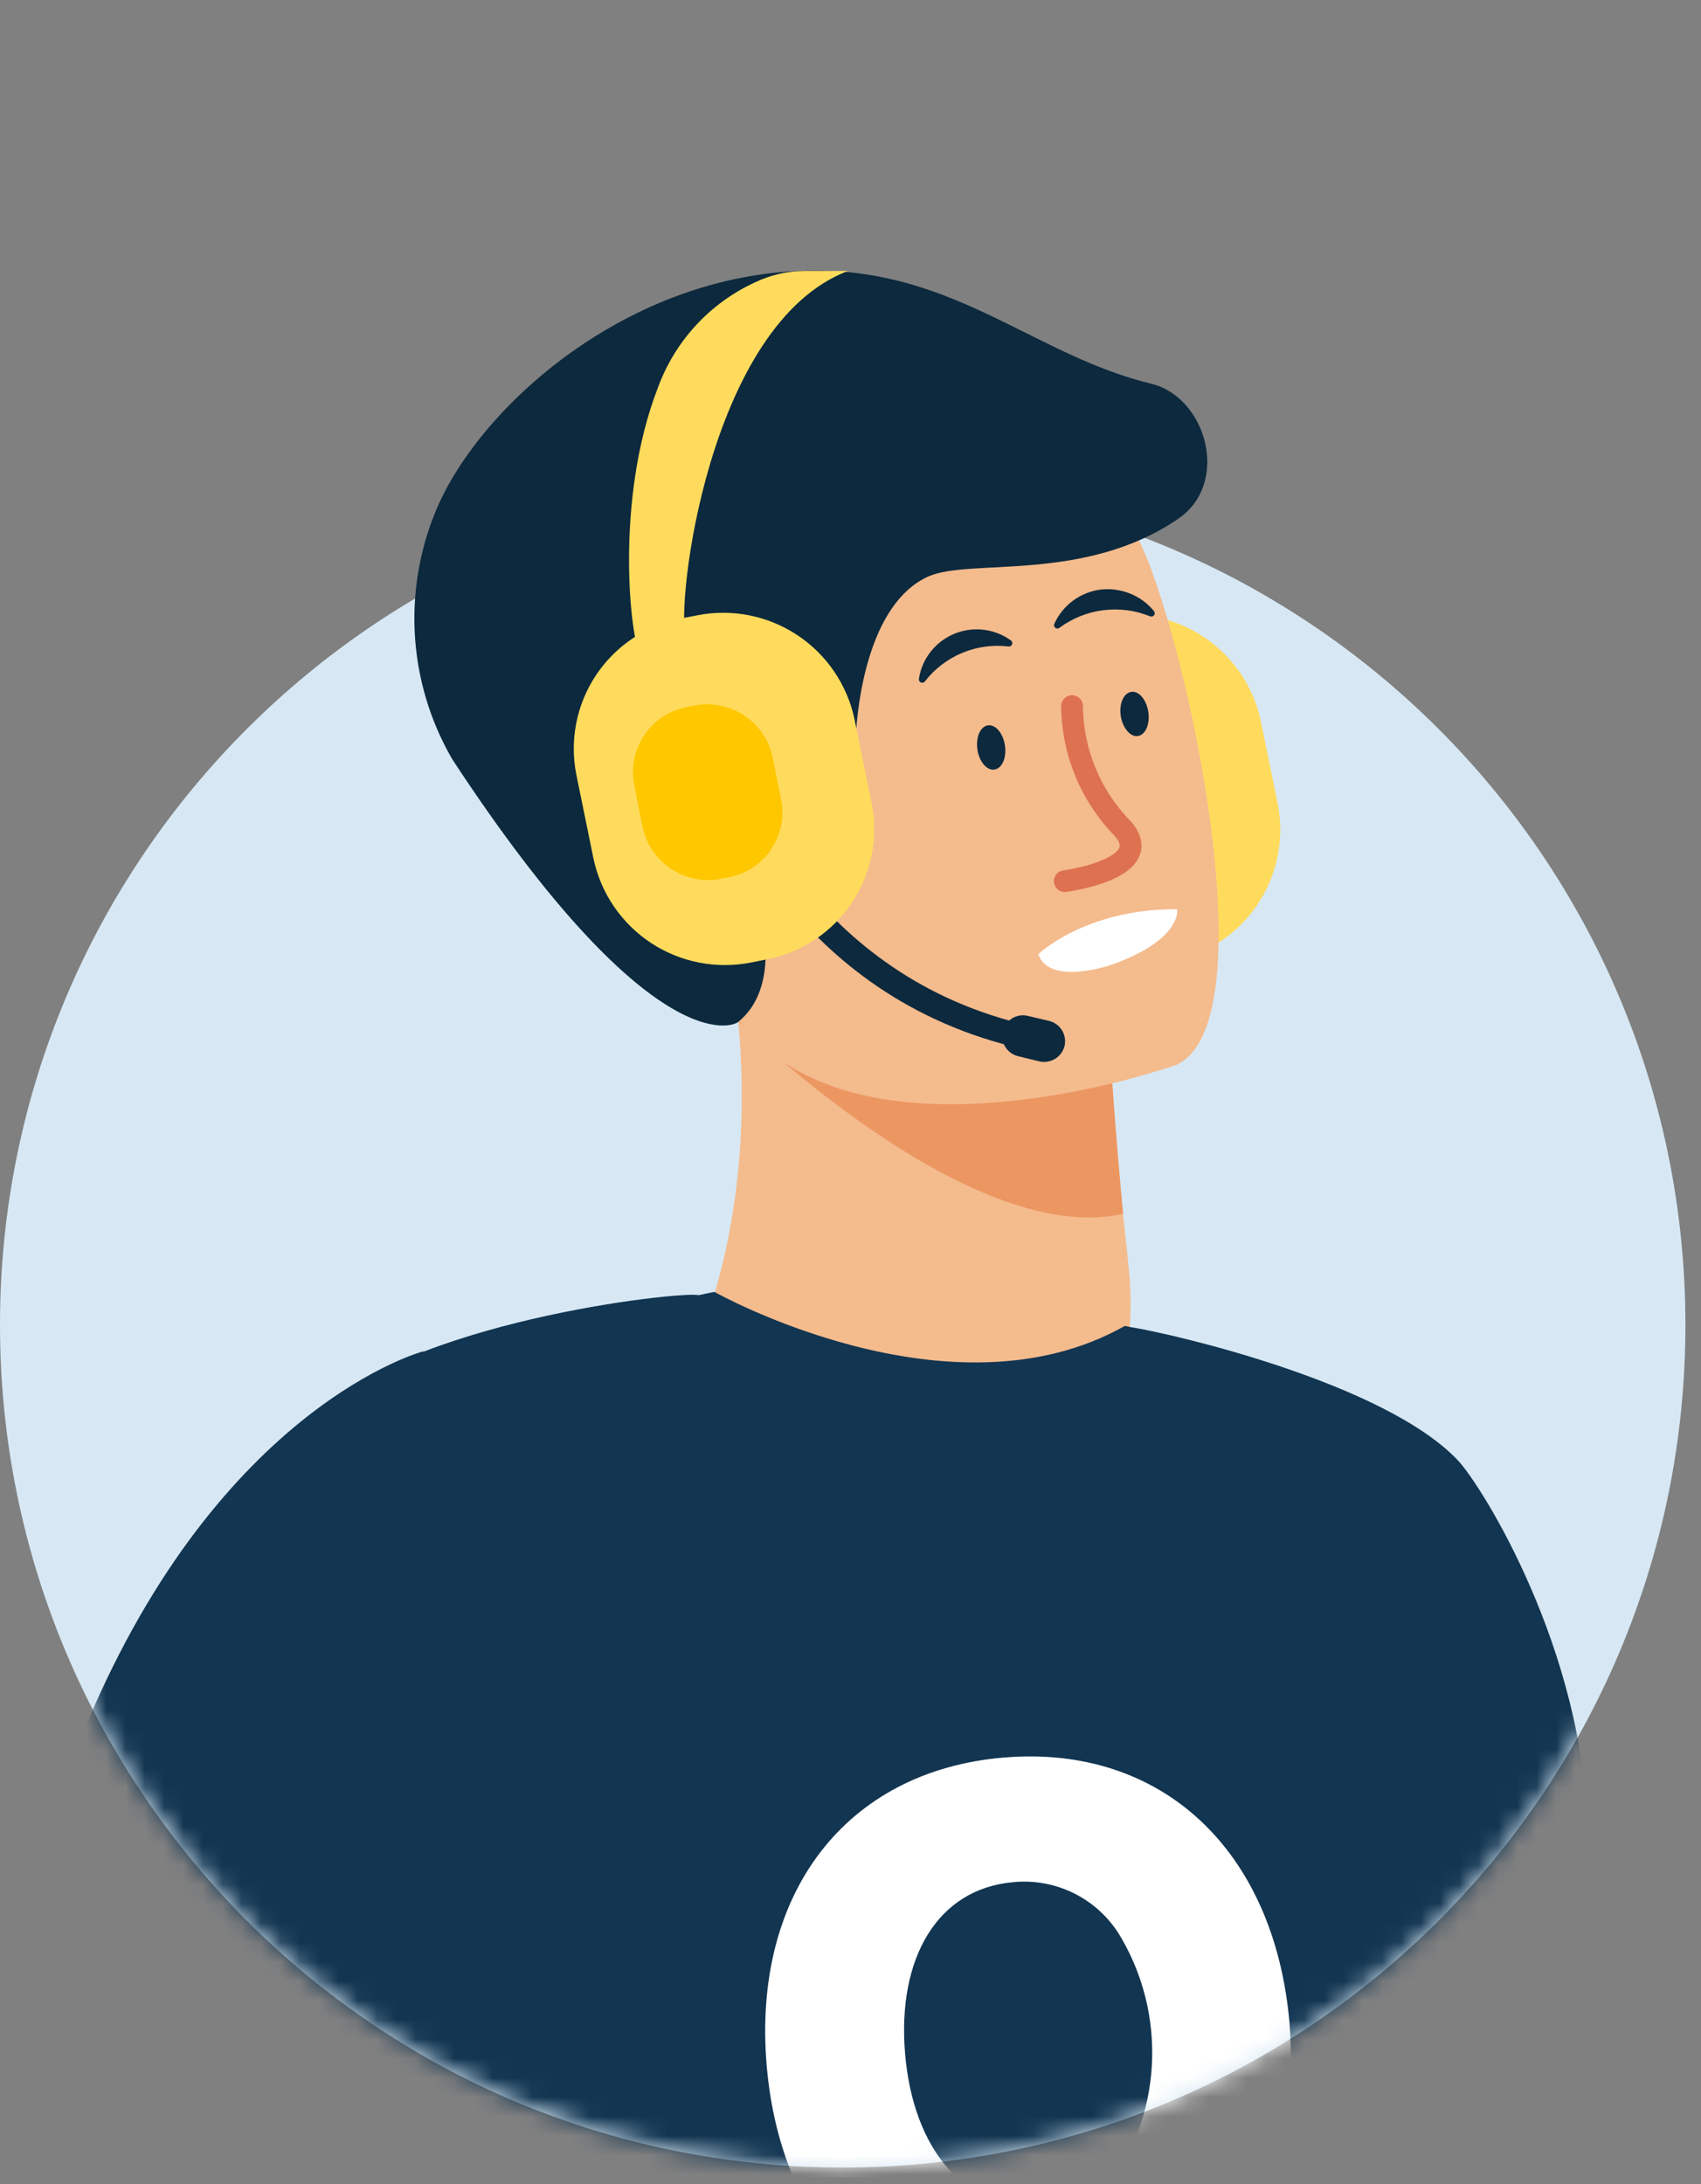
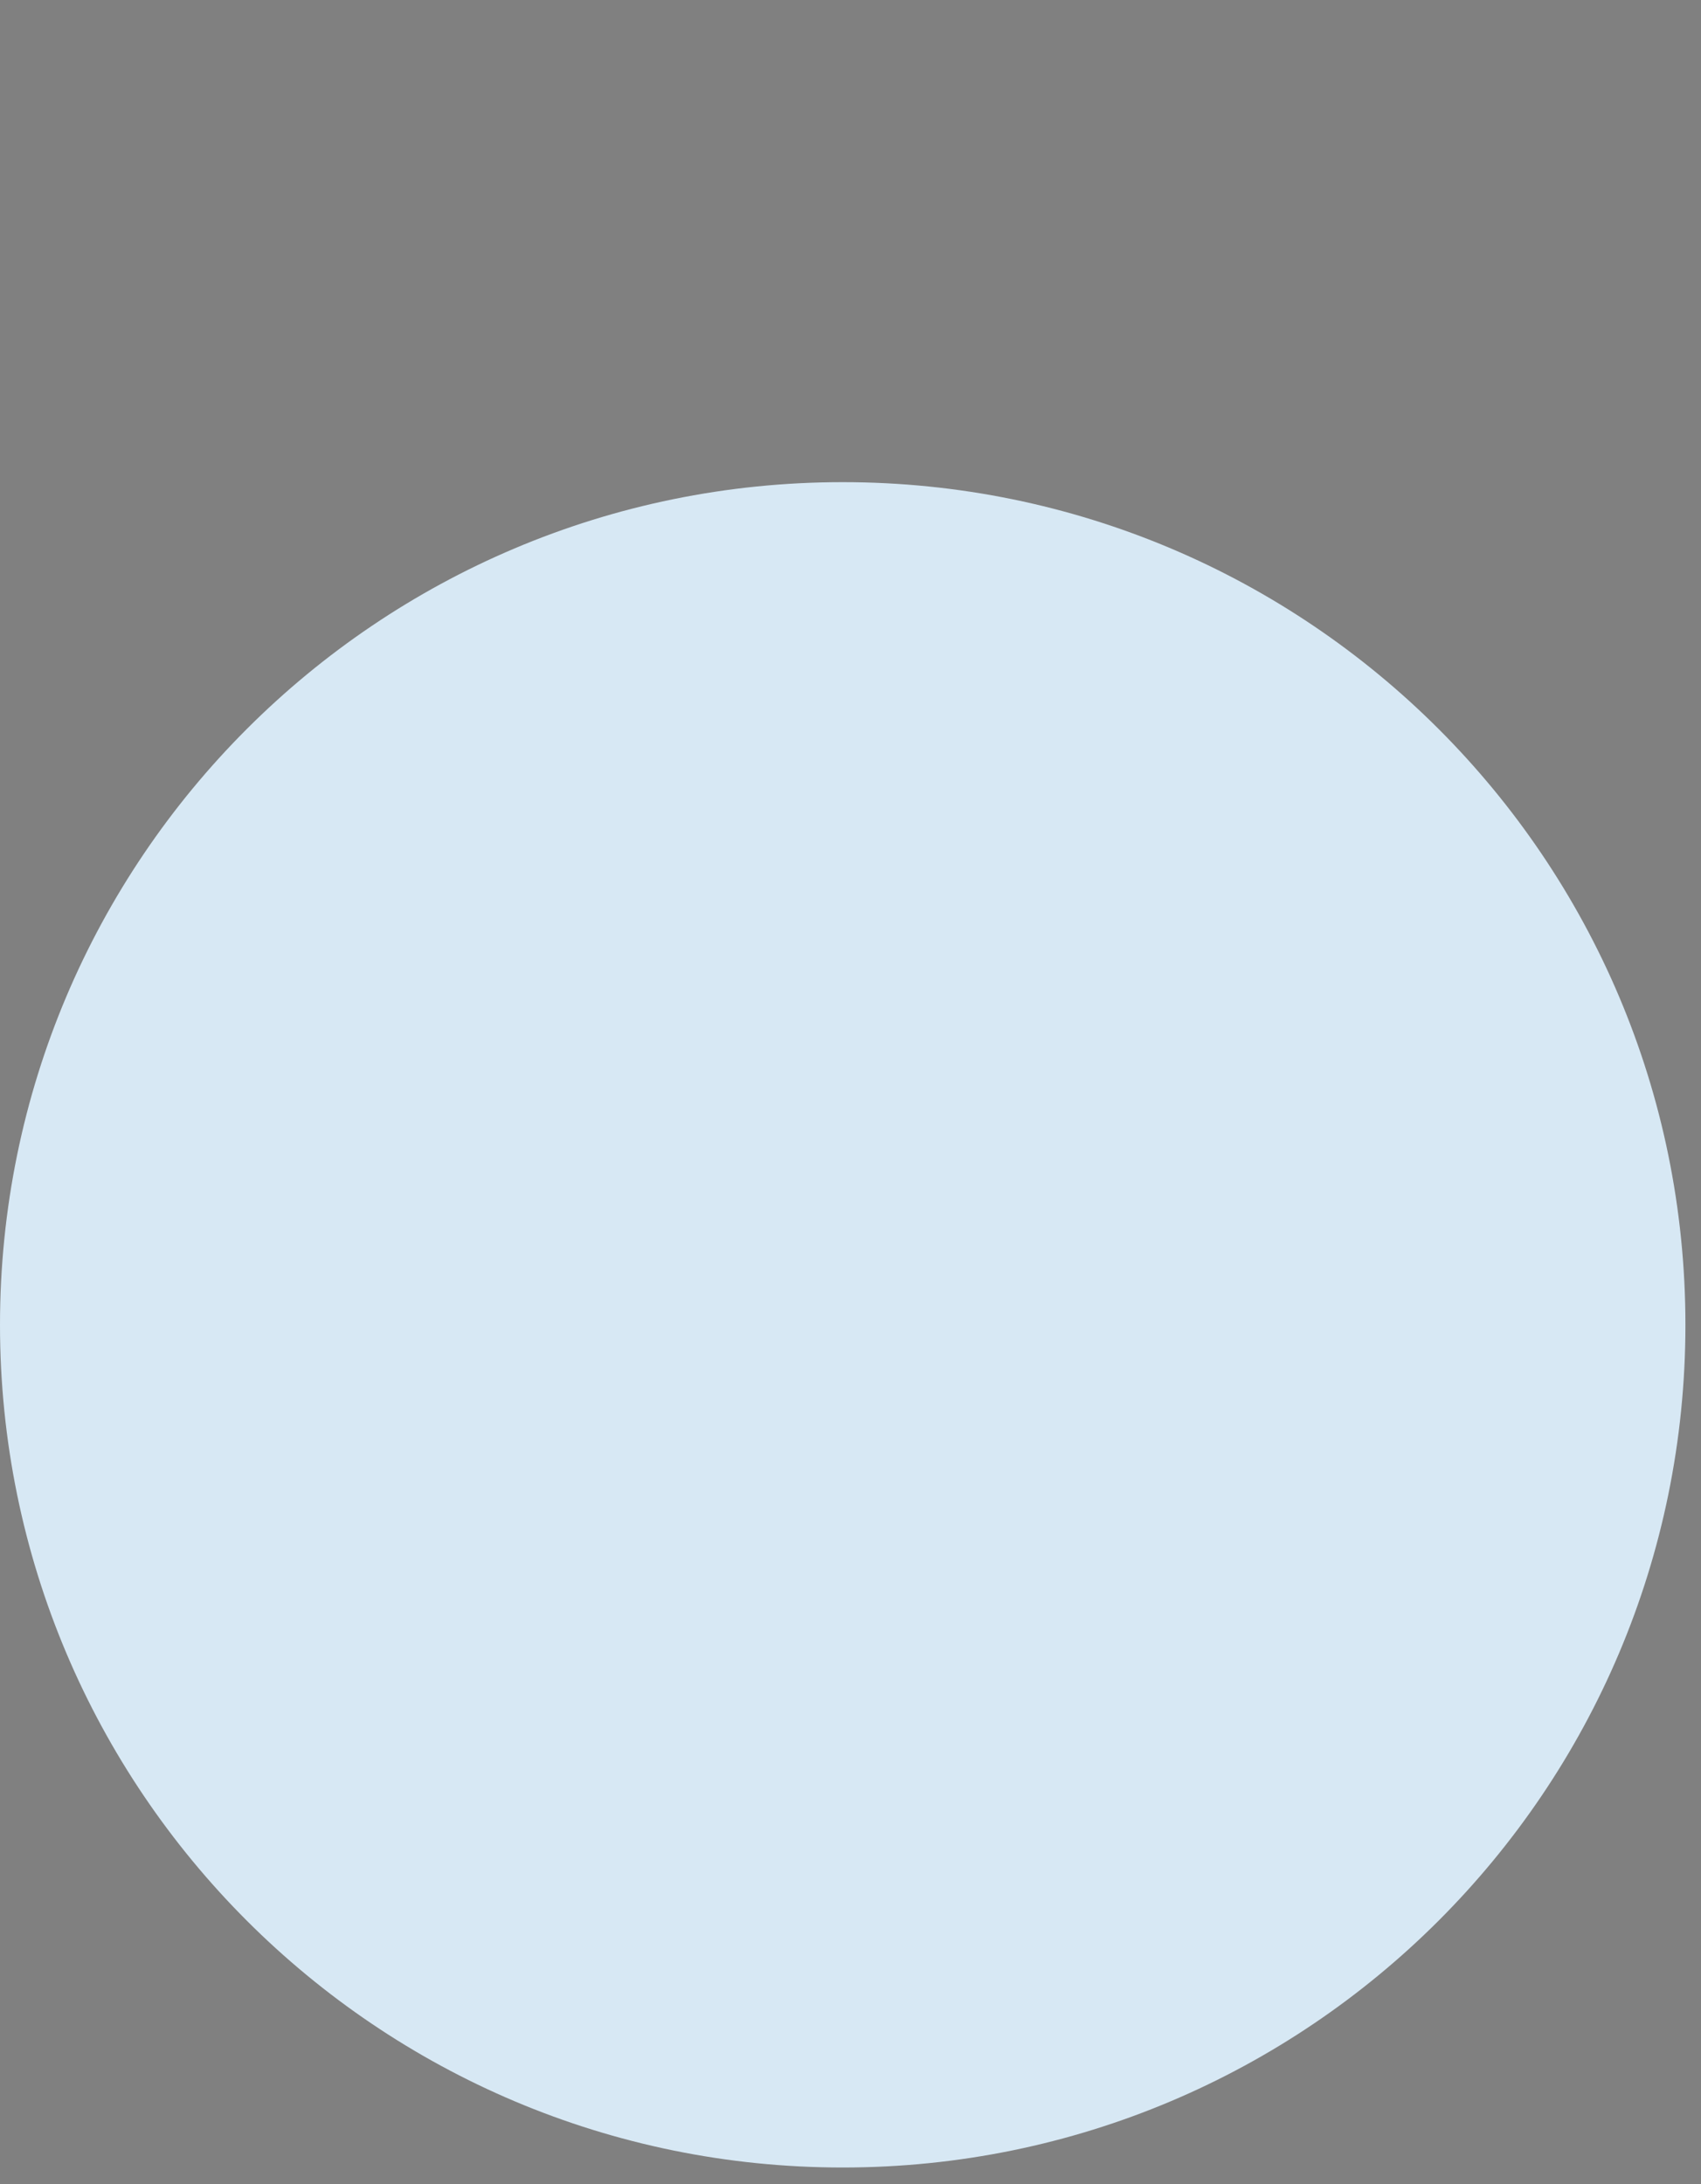
<svg xmlns="http://www.w3.org/2000/svg" width="88" height="113" viewBox="0 0 88 113" fill="none">
  <rect x="0" y="0" width="88" height="113" fill="#808080" stroke="none" />
  <g clip-path="url(#clip0_1697_7340)">
    <path d="M43.597 112.139C67.675 112.139 87.194 92.62 87.194 68.542C87.194 44.464 67.675 24.945 43.597 24.945C19.519 24.945 0 44.464 0 68.542C0 92.62 19.519 112.139 43.597 112.139Z" fill="#D7E8F4" />
    <mask id="mask0_1697_7340" style="mask-type:luminance" maskUnits="userSpaceOnUse" x="0" y="2" width="88" height="111">
-       <path d="M87.173 67.493V2.867H0V68.533C0 80.095 4.593 91.184 12.769 99.36C20.945 107.536 32.034 112.13 43.597 112.13C55.159 112.13 66.248 107.536 74.424 99.36C82.6 91.184 87.193 80.095 87.193 68.533C87.193 68.169 87.173 67.805 87.173 67.493Z" fill="white" />
-     </mask>
+       </mask>
    <g mask="url(#mask0_1697_7340)">
      <path d="M66.114 41.642L65.225 37.295C64.846 35.508 63.778 33.944 62.253 32.939C60.729 31.934 58.87 31.57 57.078 31.926L56.245 32.086C55.359 32.261 54.516 32.609 53.764 33.11C53.013 33.611 52.367 34.256 51.865 35.007C51.362 35.757 51.013 36.6 50.836 37.486C50.659 38.372 50.659 39.284 50.835 40.17L51.724 44.517C52.103 46.304 53.171 47.868 54.696 48.873C56.22 49.878 58.079 50.242 59.87 49.886L60.704 49.726C62.485 49.356 64.049 48.301 65.061 46.79C66.072 45.278 66.451 43.43 66.114 41.642Z" fill="#FFDB5D" />
      <path d="M86.847 172.042C86.92 172.503 86.849 172.974 86.644 173.393C86.439 173.812 86.11 174.157 85.702 174.382C83.006 175.873 80.188 177.131 77.277 178.14C72.54 178.772 75.839 175.494 75.839 175.494C73.168 171.019 70.822 166.358 68.818 161.548C66.651 156.526 67.498 162.374 65.582 155.332C62.908 145.829 61.419 136.031 61.151 126.162C60.366 91.923 81.201 90.617 81.201 90.617C81.201 90.617 82.299 143.254 86.847 172.042Z" fill="#123551" />
-       <path d="M56.972 77.147C53.409 79.037 49.287 79.589 45.353 78.703C42.553 78.072 39.889 76.948 37.484 75.383C36.367 74.663 35.3 73.87 34.289 73.007C34.289 73.007 34.414 72.792 34.678 72.403C35.886 70.32 39.602 62.868 37.963 50.825C37.914 50.651 39.13 50.908 40.943 51.297C46.297 52.554 57.062 55.617 57.534 55.742C57.534 55.742 57.666 58.291 58.097 62.777C58.139 63.166 58.187 63.597 58.229 64.027C58.271 64.458 58.354 65.111 58.403 65.715C58.916 70.431 56.972 77.147 56.972 77.147Z" fill="#F4BB8D" />
      <path d="M58.102 62.798C50.108 64.611 38.184 52.825 38.184 52.825C39.021 52.192 39.936 51.67 40.906 51.27C46.261 52.527 57.026 55.589 57.498 55.721C57.54 55.763 57.672 58.263 58.102 62.798Z" fill="#EC9661" />
      <path d="M83.551 164.773C82.947 172.454 84.398 175.267 77.759 177.969C66.494 181.581 54.758 183.517 42.929 183.712C39.214 183.754 33.984 183.018 29.622 182.289C25.261 181.559 21.67 180.775 21.67 180.775C17.864 179.913 13.628 177.538 14.19 173.225C14.496 170.892 14.711 167.961 14.843 164.502C14.836 164.286 14.85 164.07 14.885 163.856C14.926 162.912 14.968 161.87 14.968 160.835C15.1 157.3 15.142 153.418 15.183 149.313C15.274 142.153 15.232 134.34 15.274 126.7C15.315 118.546 15.406 110.65 15.663 103.955C15.663 103.955 11.905 77.723 16.093 73.396C20.955 68.347 35.241 66.791 36.144 67.006C36.408 66.965 36.665 66.882 36.963 66.84C36.963 66.84 49.152 73.702 58.181 68.604C58.27 68.609 58.359 68.626 58.445 68.652C60.646 68.993 71.64 71.542 75.425 75.556C76.724 76.945 81.954 85.397 82.127 94.717C82.343 107.663 81.822 122.422 81.822 122.422C81.954 124.505 82.169 127.283 82.426 130.36C82.683 133.687 82.989 137.395 83.246 141.278C83.378 143.222 83.461 145.25 83.593 147.237C83.904 153.078 83.89 158.933 83.551 164.773Z" fill="#123551" />
      <path d="M51.915 90.93C43.733 91.625 38.907 97.993 39.664 106.862C40.421 115.731 46.136 121.1 54.179 120.531L54.672 120.489C55.134 120.48 55.589 120.375 56.008 120.181C56.427 119.987 56.802 119.709 57.108 119.363C57.414 119.017 57.645 118.611 57.786 118.171C57.928 117.732 57.977 117.267 57.929 116.808C57.876 116.024 57.52 115.292 56.936 114.766C56.559 114.424 56.099 114.184 55.603 114.071C55.2 113.977 54.781 113.965 54.373 114.037C54.202 114.074 54.028 114.097 53.853 114.106C49.915 114.447 47.241 111.182 46.824 106.251C46.407 101.32 48.491 97.709 52.436 97.375C53.511 97.272 54.593 97.472 55.56 97.952C56.527 98.432 57.34 99.173 57.908 100.091C58.865 101.675 59.436 103.463 59.575 105.309C59.714 107.154 59.416 109.007 58.707 110.717C58.688 110.772 58.66 110.824 58.624 110.87C58.624 110.87 58.624 110.925 58.582 110.953C58.335 111.457 58.02 111.925 57.645 112.342C58.382 112.793 58.996 113.419 59.435 114.164C59.873 114.909 60.122 115.75 60.159 116.613C60.205 117.503 60.041 118.39 59.679 119.204C64.437 116.704 67.278 111.356 66.708 104.619C65.916 95.702 60.082 90.236 51.915 90.93Z" fill="white" />
      <path d="M60.819 55.109C58.388 55.916 55.886 56.495 53.346 56.838C47.207 57.658 39.171 57.186 36.623 49.761C32.344 37.26 26.899 29.822 39.47 24.759C46.214 22.036 50.492 21.87 53.43 22.946C55.979 23.849 57.451 25.62 58.618 27.391C60.993 31.204 65.917 52.908 60.819 55.109Z" fill="#F4BB8D" />
      <path d="M59.564 19.855C62.411 20.549 63.668 24.987 60.953 26.841C56.091 30.168 50.195 28.869 48.035 29.821C44.924 31.21 44.361 36.426 44.271 38.107C44.18 39.787 44.014 41.169 39.777 40.19C39.267 40.018 38.709 40.05 38.221 40.28C36.45 41.315 38.701 46.364 39.388 47.489C39.388 47.489 40.381 51.115 38.18 52.879C37.923 53.094 33.686 54.962 23.401 39.287C22.234 37.278 21.567 35.019 21.454 32.699C21.342 30.378 21.788 28.065 22.755 25.953C25.255 20.598 32.908 14 42.153 14C49.466 13.986 53.529 18.389 59.564 19.855Z" fill="#0C293D" />
      <path d="M60.907 47.04C60.907 47.04 61.171 48.637 57.435 49.936C57.435 49.936 54.282 51.012 53.719 49.373C53.691 49.366 56.198 46.998 60.907 47.04Z" fill="white" />
      <path d="M46.361 146.729C46.361 146.729 24.324 130.06 24.831 110.871L9.969 126.06L11.045 143.235L46.361 146.729Z" fill="#0C293D" />
      <path d="M21.889 69.914C21.889 69.914 11.43 72.692 4.478 89.201C-2.308 105.3 -5.766 136.428 -4.857 142.63C-3.565 151.436 23.271 159.895 47.815 156.659C47.815 156.659 53.913 151.103 52.677 148.971C52.677 148.971 15.041 135.941 17.5 127.788C18.062 125.885 26.188 110.953 27.008 102.369C27.827 93.784 21.889 69.914 21.889 69.914Z" fill="#123551" />
      <path d="M52.669 54.227L52.968 52.998C52.892 52.998 52.836 52.998 52.753 52.943C41.641 50.165 38.286 40.108 38.258 40.004L37.043 40.379C37.043 40.49 40.585 51.227 52.426 54.151C52.504 54.187 52.586 54.212 52.669 54.227Z" fill="#0C293D" />
-       <path d="M55.074 54.114C55.137 53.839 55.09 53.55 54.944 53.309C54.797 53.067 54.562 52.893 54.289 52.822L53.178 52.559C53.041 52.525 52.899 52.518 52.759 52.539C52.62 52.561 52.486 52.609 52.366 52.682C52.245 52.755 52.14 52.851 52.056 52.964C51.973 53.078 51.913 53.206 51.879 53.343C51.845 53.48 51.839 53.622 51.86 53.761C51.881 53.901 51.929 54.035 52.002 54.155C52.075 54.276 52.171 54.381 52.285 54.464C52.398 54.548 52.527 54.608 52.664 54.642L53.775 54.913C54.053 54.976 54.344 54.928 54.587 54.778C54.83 54.629 55.005 54.391 55.074 54.114Z" fill="#0C293D" />
      <path d="M45.096 41.553L44.207 37.205C43.827 35.419 42.76 33.854 41.235 32.849C39.71 31.844 37.851 31.48 36.06 31.836L35.227 31.996C34.34 32.171 33.496 32.518 32.744 33.019C31.992 33.52 31.347 34.164 30.844 34.915C30.341 35.666 29.992 36.509 29.816 37.395C29.639 38.282 29.64 39.194 29.817 40.08L30.705 44.428C31.085 46.214 32.153 47.779 33.677 48.784C35.202 49.788 37.061 50.152 38.852 49.797L39.685 49.63C40.571 49.455 41.414 49.108 42.166 48.608C42.917 48.107 43.563 47.463 44.065 46.713C44.568 45.963 44.917 45.121 45.094 44.235C45.271 43.35 45.272 42.438 45.096 41.553Z" fill="#FFDB5D" />
      <path d="M35.438 32.886C35.438 32.886 35.438 32.934 35.494 32.99C34.924 31.434 36.626 16.752 43.877 14.016H41.661C40.762 14.017 39.875 14.218 39.064 14.606C37.904 15.139 36.861 15.898 35.997 16.837C35.133 17.777 34.464 18.878 34.028 20.079C31.785 25.878 32.598 33.129 33.167 34.038L35.438 32.886Z" fill="#FFDB5D" />
-       <path d="M40.41 41.362L39.979 39.188C39.79 38.298 39.259 37.518 38.5 37.015C37.742 36.513 36.816 36.328 35.923 36.501L35.52 36.584C35.077 36.67 34.656 36.842 34.28 37.091C33.904 37.34 33.58 37.661 33.329 38.035C33.077 38.41 32.902 38.83 32.813 39.272C32.724 39.714 32.724 40.17 32.812 40.612L33.242 42.786C33.433 43.676 33.965 44.456 34.725 44.958C35.485 45.459 36.412 45.642 37.305 45.467L37.708 45.39C38.151 45.305 38.572 45.132 38.948 44.883C39.324 44.634 39.646 44.313 39.897 43.939C40.148 43.564 40.323 43.144 40.411 42.702C40.499 42.26 40.498 41.804 40.41 41.362Z" fill="#FFC700" />
      <path d="M51.448 39.813C51.844 39.757 52.087 39.195 51.99 38.563C51.892 37.931 51.504 37.472 51.108 37.528C50.712 37.584 50.476 38.146 50.566 38.778C50.656 39.41 51.059 39.876 51.448 39.813Z" fill="#0C293D" />
      <path d="M58.864 38.08C59.26 38.024 59.503 37.462 59.406 36.83C59.309 36.198 58.92 35.732 58.524 35.795C58.128 35.857 57.885 36.413 57.982 37.045C58.08 37.677 58.496 38.142 58.864 38.08Z" fill="#0C293D" />
      <path d="M55.461 36.531C55.483 38.905 56.424 41.177 58.086 42.872C59.885 44.956 55.086 45.588 55.086 45.588" stroke="#DD7150" stroke-width="1.125" stroke-linecap="round" stroke-linejoin="round" />
      <path d="M52.197 33.274C51.351 33.172 50.493 33.291 49.707 33.62C48.921 33.948 48.233 34.475 47.711 35.149C47.782 34.666 47.978 34.212 48.281 33.829C48.735 33.248 49.397 32.866 50.127 32.763C50.857 32.659 51.599 32.842 52.197 33.274Z" fill="#0C293D" stroke="#0C293D" stroke-width="0.347" stroke-linecap="round" stroke-linejoin="round" />
      <path d="M59.565 31.725C58.769 31.402 57.904 31.29 57.053 31.398C56.202 31.507 55.393 31.832 54.703 32.343C54.906 31.897 55.218 31.509 55.612 31.218C56.006 30.926 56.468 30.739 56.953 30.676C57.438 30.62 57.93 30.684 58.384 30.863C58.845 31.044 59.252 31.341 59.565 31.725Z" fill="#0C293D" stroke="#0C293D" stroke-width="0.347" stroke-linecap="round" stroke-linejoin="round" />
    </g>
  </g>
  <defs>
    <clipPath id="clip0_1697_7340">
      <rect width="88" height="112.64" fill="white" />
    </clipPath>
  </defs>
</svg>